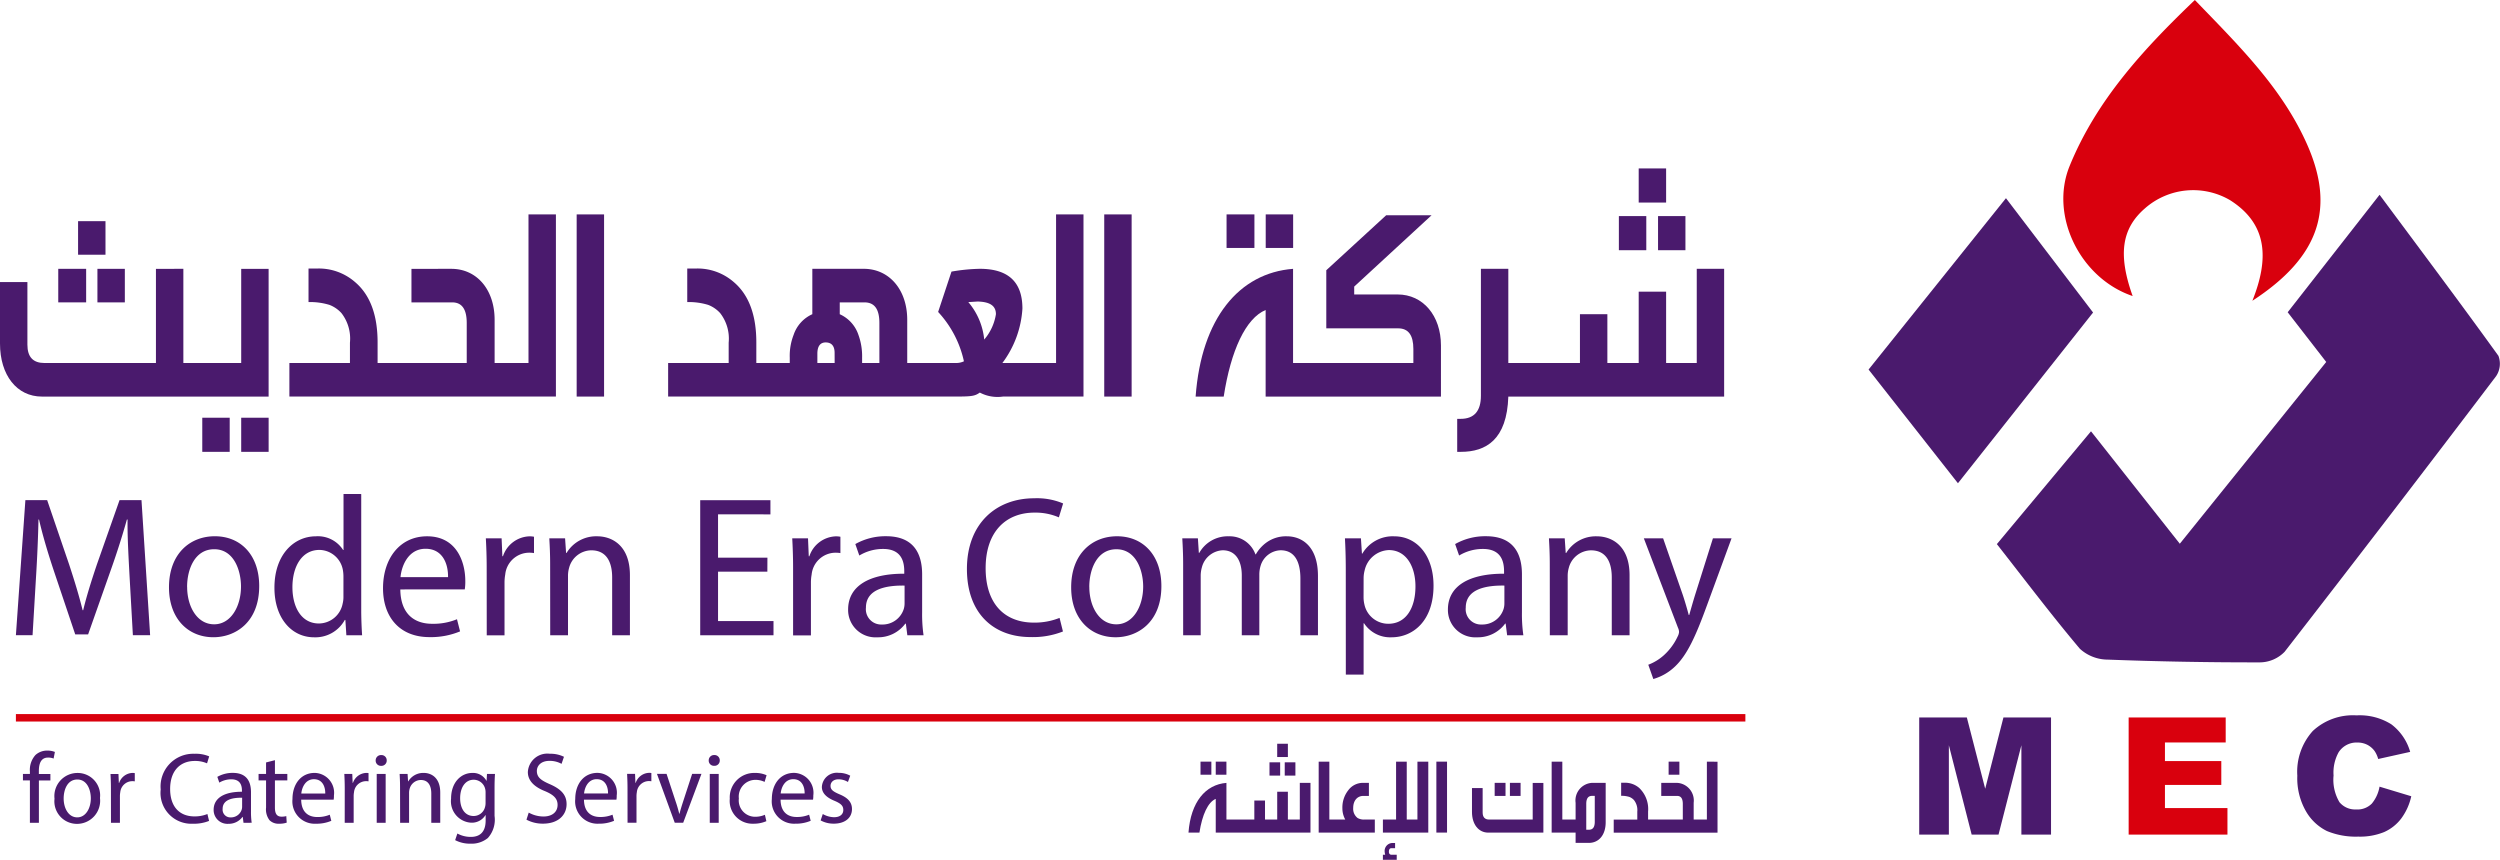
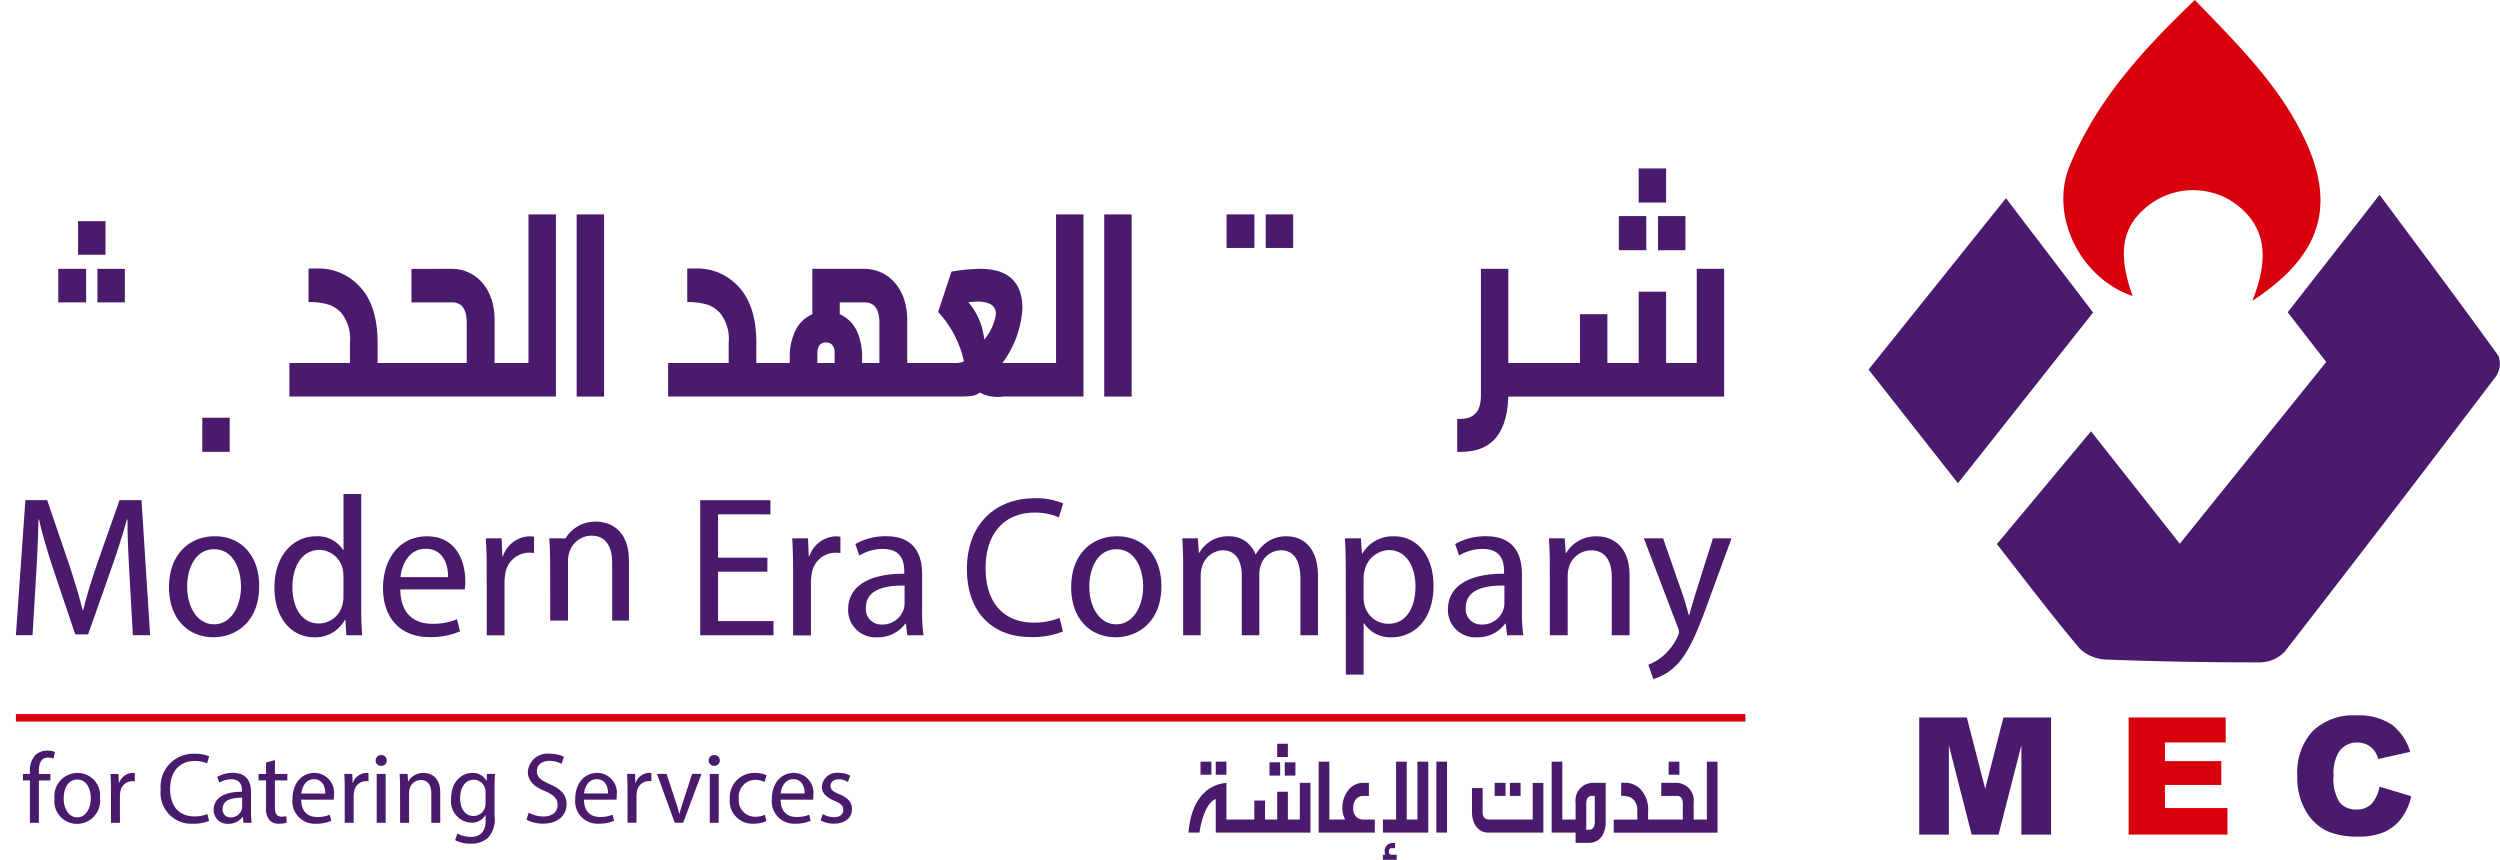
<svg xmlns="http://www.w3.org/2000/svg" width="251.447" height="86.48" viewBox="0 0 251.447 86.48">
  <g id="Group_1" data-name="Group 1" transform="translate(-38.358 98.619)">
    <rect id="Rectangle_1" data-name="Rectangle 1" width="2.757" height="3.375" transform="translate(46.211 -76.374)" fill="#4a1a6d" />
    <rect id="Rectangle_2" data-name="Rectangle 2" width="2.757" height="3.374" transform="translate(48.157 -71.58)" fill="#4a1a6d" />
    <rect id="Rectangle_3" data-name="Rectangle 3" width="2.802" height="3.375" transform="translate(161.724 -77.055)" fill="#4a1a6d" />
    <rect id="Rectangle_4" data-name="Rectangle 4" width="2.805" height="3.374" transform="translate(44.218 -71.581)" fill="#4a1a6d" />
    <rect id="Rectangle_5" data-name="Rectangle 5" width="2.758" height="3.432" transform="translate(58.703 -56.605)" fill="#4a1a6d" />
    <rect id="Rectangle_6" data-name="Rectangle 6" width="2.758" height="3.375" transform="translate(165.662 -77.055)" fill="#4a1a6d" />
    <rect id="Rectangle_7" data-name="Rectangle 7" width="2.758" height="3.432" transform="translate(203.176 -81.678)" fill="#4a1a6d" />
    <rect id="Rectangle_8" data-name="Rectangle 8" width="2.758" height="3.432" transform="translate(201.182 -76.885)" fill="#4a1a6d" />
    <rect id="Rectangle_9" data-name="Rectangle 9" width="2.755" height="3.432" transform="translate(205.122 -76.885)" fill="#4a1a6d" />
-     <rect id="Rectangle_10" data-name="Rectangle 10" width="2.758" height="3.432" transform="translate(62.618 -56.605)" fill="#4a1a6d" />
-     <path id="Path_1" data-name="Path 1" d="M158.759-72.633h-4.376v-.794l7.783-7.176H157.6l-6.024,5.531v5.844h7.228c1.019,0,1.53.68,1.53,2.07v1.418h-12.1v-9.474c-5.423.425-9.221,4.964-9.8,12.849h2.825c.717-4.651,2.224-7.885,4.217-8.708v8.708h17.633V-67.5c0-3.006-1.807-5.135-4.356-5.135" transform="translate(20.179 3.633)" fill="#4a1a6d" />
    <rect id="Rectangle_11" data-name="Rectangle 11" width="2.755" height="18.322" transform="translate(149.421 -77.054)" fill="#4a1a6d" />
    <path id="Path_2" data-name="Path 2" d="M184.422-76.118v9.472h-3.081v-7.176h-2.758v7.176h-3.151v-4.906h-2.758v4.906H165.47v-9.472h-2.757v12.764c0,1.531-.671,2.325-2.038,2.325h-.347v3.319h.37c2.526,0,4.633-1.22,4.772-5.559h21.707V-76.118Z" transform="translate(24.593 4.537)" fill="#4a1a6d" />
    <path id="Path_3" data-name="Path 3" d="M133.3-65.726h-5.4a10.139,10.139,0,0,0,2.016-5.475c0-2.665-1.414-4-4.286-4a18.457,18.457,0,0,0-2.849.282l-1.343,4.057a10.607,10.607,0,0,1,2.594,4.964,1.8,1.8,0,0,1-.857.169H118.33v-4.339c0-3.035-1.81-5.133-4.38-5.133h-5.165v4.566a3.481,3.481,0,0,0-1.878,2.069,5.784,5.784,0,0,0-.392,2.3v.538h-3.363V-67.8c0-2.779-.764-4.793-2.271-6.069a5.539,5.539,0,0,0-3.776-1.361h-.9v3.375a6.666,6.666,0,0,1,2.108.284,3.156,3.156,0,0,1,1.2.823,4.184,4.184,0,0,1,.858,2.978v2.042H94.282v3.375h28.987c1.574,0,1.876-.056,2.361-.4a3.819,3.819,0,0,0,2.341.4h8.087V-80.673H133.3Zm-22.27,0h-1.738v-.936c0-.737.279-1.134.834-1.134.6,0,.9.369.9,1.049Zm4.5,0h-1.738v-.538a6.288,6.288,0,0,0-.373-2.3,3.478,3.478,0,0,0-1.876-2.069v-1.192h2.478c1.02,0,1.508.681,1.508,2.072Zm10.544-2.354a6.833,6.833,0,0,0-1.6-3.772l.924-.058c1.251.029,1.853.427,1.853,1.277a5.151,5.151,0,0,1-1.18,2.552" transform="translate(11.276 3.618)" fill="#4a1a6d" />
-     <path id="Path_4" data-name="Path 4" d="M62.618-66.645H56.8v-9.472H54.042v9.472H42.829c-1.136,0-1.715-.595-1.715-1.843v-6.3H38.358V-68.6c0,3.176,1.691,5.332,4.217,5.332h22.8V-76.117H62.618Z" transform="translate(0 4.537)" fill="#4a1a6d" />
    <rect id="Rectangle_12" data-name="Rectangle 12" width="2.757" height="18.322" transform="translate(96.358 -77.054)" fill="#4a1a6d" />
    <path id="Path_5" data-name="Path 5" d="M86.629-65.726H83.222v-4.339c0-3.035-1.783-5.133-4.355-5.133H74.858v3.374h4.1c.972,0,1.459.681,1.459,2.072v4.027H71.452V-67.8c0-2.779-.765-4.793-2.27-6.069a5.547,5.547,0,0,0-3.777-1.361h-.9v3.375a6.675,6.675,0,0,1,2.109.284,3.165,3.165,0,0,1,1.2.823,4.179,4.179,0,0,1,.857,2.978v2.042H62.58v3.375H89.387V-80.673H86.629Z" transform="translate(4.884 3.618)" fill="#4a1a6d" />
    <rect id="Rectangle_13" data-name="Rectangle 13" width="1.091" height="1.315" transform="translate(159.104 -22.014)" fill="#4a1a6d" />
    <rect id="Rectangle_14" data-name="Rectangle 14" width="1.073" height="1.336" transform="translate(166.042 -21.946)" fill="#4a1a6d" />
    <rect id="Rectangle_15" data-name="Rectangle 15" width="1.074" height="1.336" transform="translate(166.817 -23.814)" fill="#4a1a6d" />
    <rect id="Rectangle_16" data-name="Rectangle 16" width="1.073" height="1.336" transform="translate(167.575 -21.946)" fill="#4a1a6d" />
    <rect id="Rectangle_17" data-name="Rectangle 17" width="1.083" height="1.315" transform="translate(206.186 -22.014)" fill="#4a1a6d" />
    <rect id="Rectangle_18" data-name="Rectangle 18" width="1.092" height="1.315" transform="translate(188.69 -19.881)" fill="#4a1a6d" />
    <rect id="Rectangle_19" data-name="Rectangle 19" width="1.073" height="1.315" transform="translate(190.223 -19.881)" fill="#4a1a6d" />
    <rect id="Rectangle_20" data-name="Rectangle 20" width="1.074" height="1.315" transform="translate(160.636 -22.014)" fill="#4a1a6d" />
    <path id="Path_6" data-name="Path 6" d="M167.673-29.4h-4.366c-.442,0-.668-.232-.668-.717v-2.453h-1.073v2.408c0,1.236.658,2.076,1.641,2.076h5.54v-5h-1.074Z" transform="translate(24.842 13.212)" fill="#4a1a6d" />
    <rect id="Rectangle_21" data-name="Rectangle 21" width="1.073" height="7.135" transform="translate(182.826 -22.014)" fill="#4a1a6d" />
    <path id="Path_7" data-name="Path 7" d="M170.643-30.736v1.689h-1.336v-5.821h-1.073v7.135h2.409v1.038h1.325c1.029,0,1.7-.817,1.7-2.076v-3.965h-1.327a1.775,1.775,0,0,0-1.7,2m1.93,1.911c0,.541-.19.806-.586.806h-.27v-2.6c0-.541.19-.806.586-.806h.27Z" transform="translate(26.187 12.854)" fill="#4a1a6d" />
    <path id="Path_8" data-name="Path 8" d="M182.8-34.867v5.821h-1.328v-1.689a1.78,1.78,0,0,0-1.7-2h-1.561v1.315h1.6c.379,0,.568.264.568.806v1.568h-3.492v-.806A2.933,2.933,0,0,0,176-32.216a2.16,2.16,0,0,0-1.471-.53h-.352v1.315a2.584,2.584,0,0,1,.822.111,1.229,1.229,0,0,1,.469.32,1.629,1.629,0,0,1,.333,1.16v.8H173.43v1.315h10.44v-7.135Z" transform="translate(27.234 12.854)" fill="#4a1a6d" />
    <path id="Path_9" data-name="Path 9" d="M157.582-29.047h-1.074v-5.821h-1.073v5.821h-1.325v1.315h4.564v-7.135h-1.091Z" transform="translate(23.339 12.854)" fill="#4a1a6d" />
    <path id="Path_10" data-name="Path 10" d="M152.648-29.2a1.164,1.164,0,0,1-.442-1.006c0-.739.406-1.215,1.029-1.215h.55v-1.313h-.6a1.823,1.823,0,0,0-1.471.74,2.784,2.784,0,0,0-.595,1.822,2.321,2.321,0,0,0,.288,1.127h-1.6v-5.821h-1.073v7.134h5.646v-1.313h-1.011a1.29,1.29,0,0,1-.721-.155" transform="translate(22.255 12.854)" fill="#4a1a6d" />
    <path id="Path_11" data-name="Path 11" d="M149.033-29.4h-1.2V-32.2h-1.073V-29.4h-1.227v-1.911h-1.074V-29.4h-2.806v-3.689c-2.111.166-3.59,1.933-3.816,5h1.1c.28-1.812.866-3.07,1.641-3.391v3.391h9.528v-5h-1.073Z" transform="translate(20.058 13.212)" fill="#4a1a6d" />
    <path id="Path_12" data-name="Path 12" d="M154.713-27.184c0-.232.09-.353.252-.353h.37v-.519h-.324a.8.8,0,0,0-.722.894,1.179,1.179,0,0,0,.054.287h-.234v.508H155.5v-.508H155c-.19,0-.288-.1-.288-.309" transform="translate(23.339 14.227)" fill="#4a1a6d" />
    <path id="Path_13" data-name="Path 13" d="M40.978-28.53v-4.263h-.7v-.651h.7V-33.7a2.223,2.223,0,0,1,.561-1.649,1.724,1.724,0,0,1,1.192-.443,1.994,1.994,0,0,1,.761.136l-.13.666a1.4,1.4,0,0,0-.559-.1c-.737,0-.924.646-.924,1.369v.28H43.04v.651H41.883v4.263Zm7.05-2.492a2.327,2.327,0,0,1-2.323,2.6,2.269,2.269,0,0,1-2.251-2.533,2.323,2.323,0,0,1,2.325-2.587,2.257,2.257,0,0,1,2.248,2.525m-3.653.041c0,1,.5,1.9,1.369,1.9.846,0,1.363-.906,1.363-1.917,0-.807-.353-1.891-1.357-1.891s-1.375,1.032-1.375,1.909m4.754-1.012c0-.53-.019-1.023-.042-1.452h.8l.038.9h.03a1.468,1.468,0,0,1,1.337-1.007,1.089,1.089,0,0,1,.236.02v.828a1.541,1.541,0,0,0-.275-.019,1.229,1.229,0,0,0-1.184,1.107,2.349,2.349,0,0,0-.035.427v2.654h-.9ZM59-28.72a4.121,4.121,0,0,1-1.647.284,3.1,3.1,0,0,1-3.22-3.449,3.29,3.29,0,0,1,3.408-3.587,3.414,3.414,0,0,1,1.47.262l-.216.7a2.988,2.988,0,0,0-1.234-.24c-1.42,0-2.478.934-2.478,2.818,0,1.8.958,2.759,2.449,2.759a3.4,3.4,0,0,0,1.3-.24Zm3.463.19-.075-.59h-.028a1.718,1.718,0,0,1-1.423.693,1.386,1.386,0,0,1-1.478-1.41c0-1.2,1.091-1.822,2.845-1.816v-.119c0-.481-.136-1.134-1.075-1.131a2.324,2.324,0,0,0-1.2.333l-.2-.58a3.1,3.1,0,0,1,1.562-.4c1.42,0,1.824.912,1.824,1.933v1.927a7.49,7.49,0,0,0,.071,1.156Zm-.139-2.521c-.841-.012-1.96.132-1.96,1.118a.776.776,0,0,0,.807.859,1.126,1.126,0,0,0,1.114-.8.983.983,0,0,0,.038-.281Zm3.3-3.777v1.383H66.87v.651H65.622v2.733c0,.62.2.913.662.913a1.794,1.794,0,0,0,.482-.055l.042.657a2.32,2.32,0,0,1-.774.109,1.276,1.276,0,0,1-.956-.354,1.778,1.778,0,0,1-.347-1.268v-2.735h-.753v-.651h.753V-34.6Zm2.641,3.974c.016,1.3.769,1.742,1.61,1.742a3.133,3.133,0,0,0,1.263-.231l.156.615a3.837,3.837,0,0,1-1.554.291,2.245,2.245,0,0,1-2.352-2.477c0-1.521.863-2.634,2.233-2.634a2,2,0,0,1,1.938,2.267,2.515,2.515,0,0,1-.028.425Zm2.42-.622c.012-.691-.284-1.438-1.14-1.438-.838,0-1.205.8-1.269,1.438Zm1.96-.517c0-.53-.019-1.023-.043-1.452h.8l.038.9h.031A1.466,1.466,0,0,1,74.8-33.547a1.094,1.094,0,0,1,.237.02v.828a1.541,1.541,0,0,0-.275-.019,1.227,1.227,0,0,0-1.184,1.107,2.343,2.343,0,0,0-.036.427v2.654h-.9ZM76.867-34.8a.529.529,0,0,1-.572.542.523.523,0,0,1-.54-.542.534.534,0,0,1,.556-.542.525.525,0,0,1,.555.542M75.86-33.445h.9v4.915h-.9Zm2.347,1.31c0-.532-.02-.906-.042-1.31h.8l.048.743h.024a1.754,1.754,0,0,1,1.557-.845c.714,0,1.656.434,1.656,1.974v3.043h-.9v-2.933c0-.733-.257-1.372-1.056-1.372a1.179,1.179,0,0,0-1.121.882,1.464,1.464,0,0,0-.058.421v3h-.9Zm9.549-1.31c-.023.345-.044.756-.044,1.4v2.821A2.755,2.755,0,0,1,87.039-27a2.576,2.576,0,0,1-1.735.57,3.222,3.222,0,0,1-1.555-.356l.224-.666a2.778,2.778,0,0,0,1.358.34c.87,0,1.486-.452,1.486-1.656V-29.3h-.022a1.607,1.607,0,0,1-1.449.759,2.156,2.156,0,0,1-2.006-2.412c0-1.71,1.06-2.591,2.128-2.591a1.526,1.526,0,0,1,1.423.783h.022l.038-.681Zm-.947,1.861a1.314,1.314,0,0,0-.048-.387,1.193,1.193,0,0,0-1.152-.89c-.807,0-1.357.733-1.357,1.86,0,1.05.493,1.787,1.351,1.787a1.175,1.175,0,0,0,1.139-.857,1.505,1.505,0,0,0,.067-.466Zm4.341,2.027a3.044,3.044,0,0,0,1.478.394c.9,0,1.424-.471,1.424-1.166,0-.634-.392-1.012-1.244-1.375-1-.391-1.746-.994-1.746-1.93a1.963,1.963,0,0,1,2.213-1.84,3.027,3.027,0,0,1,1.419.306l-.243.709a2.457,2.457,0,0,0-1.214-.3c-.906,0-1.269.543-1.269,1.012,0,.648.419.948,1.324,1.342,1.119.494,1.665,1.073,1.665,2,0,1.091-.834,1.961-2.377,1.961a3.457,3.457,0,0,1-1.658-.4Zm5.555-1.3c.016,1.3.769,1.742,1.61,1.742a3.133,3.133,0,0,0,1.263-.231l.156.615a3.837,3.837,0,0,1-1.554.291,2.245,2.245,0,0,1-2.352-2.477c0-1.521.863-2.634,2.233-2.634A2,2,0,0,1,100-31.28a2.514,2.514,0,0,1-.028.425Zm2.421-.622c.011-.691-.284-1.438-1.142-1.438-.838,0-1.205.8-1.269,1.438Zm1.959-.517c0-.53-.019-1.023-.042-1.452h.8l.037.9h.031a1.466,1.466,0,0,1,1.336-1.007,1.094,1.094,0,0,1,.237.02v.828a1.541,1.541,0,0,0-.275-.019,1.228,1.228,0,0,0-1.184,1.107,2.344,2.344,0,0,0-.036.427v2.654h-.9Zm3.929-1.452.908,2.758c.144.417.264.834.365,1.246h.029c.1-.407.23-.818.369-1.246l.9-2.758h.936l-1.836,4.915h-.848l-1.79-4.915Zm5.351-1.355a.529.529,0,0,1-.572.542.523.523,0,0,1-.54-.542.534.534,0,0,1,.556-.542.525.525,0,0,1,.555.542m-1.006,1.355h.9v4.915h-.9Zm5.693,4.754a3.151,3.151,0,0,1-1.3.255,2.289,2.289,0,0,1-2.38-2.505,2.462,2.462,0,0,1,2.565-2.6,2.711,2.711,0,0,1,1.137.231l-.2.671a2.088,2.088,0,0,0-.949-.207,1.68,1.68,0,0,0-1.64,1.875,1.641,1.641,0,0,0,1.631,1.837,2.4,2.4,0,0,0,.988-.2Zm1.429-2.163c.014,1.3.769,1.742,1.609,1.742a3.128,3.128,0,0,0,1.263-.231l.157.615a3.844,3.844,0,0,1-1.555.291,2.245,2.245,0,0,1-2.352-2.477c0-1.521.863-2.634,2.233-2.634a2,2,0,0,1,1.938,2.267,2.391,2.391,0,0,1-.028.425Zm2.42-.622c.011-.691-.284-1.438-1.14-1.438-.839,0-1.206.8-1.27,1.438Zm1.826,2.066a2.376,2.376,0,0,0,1.127.322c.622,0,.936-.306.936-.727s-.237-.648-.875-.919c-.859-.348-1.281-.814-1.28-1.4a1.507,1.507,0,0,1,1.686-1.417,2.362,2.362,0,0,1,1.167.287l-.231.632a1.834,1.834,0,0,0-.95-.269c-.523,0-.8.305-.8.661,0,.382.254.566.882.84.806.332,1.273.765,1.274,1.485,0,.9-.713,1.474-1.826,1.474a2.687,2.687,0,0,1-1.327-.326Z" transform="translate(0.387 12.667)" fill="#4a1a6d" />
-     <path id="Path_14" data-name="Path 14" d="M51.121-49c-.1-1.86-.226-4.061-.2-5.7h-.068c-.437,1.561-.969,3.247-1.6,5.024l-2.3,6.525H45.656l-2.14-6.363c-.62-1.861-1.134-3.587-1.5-5.186h-.056c-.032,1.665-.124,3.821-.25,5.829l-.345,5.805H39.689l.954-13.59h2.189l2.21,6.471c.559,1.7,1,3.149,1.357,4.6h.058c.347-1.428.794-2.863,1.379-4.6l2.278-6.471h2.206l.869,13.59H51.455Zm13.039.988c0,3.661-2.407,5.148-4.608,5.148-2.507,0-4.465-1.828-4.465-5.024,0-3.349,2.088-5.133,4.612-5.133,2.62,0,4.462,1.912,4.462,5.01m-7.248.081c0,1.984,1,3.766,2.716,3.766,1.68,0,2.7-1.8,2.7-3.8,0-1.6-.7-3.751-2.693-3.751-1.974,0-2.728,2.048-2.728,3.789m17.514-9.341v11.746c0,.8.044,1.819.088,2.46H72.927l-.1-1.546h-.056a3.376,3.376,0,0,1-3.089,1.75c-2.266,0-3.989-1.933-3.989-4.969-.012-3.318,1.939-5.189,4.166-5.189A3.006,3.006,0,0,1,72.6-51.638h.041v-5.633Zm-1.789,8.344a3.677,3.677,0,0,0-.061-.723,2.436,2.436,0,0,0-2.354-2c-1.764,0-2.716,1.668-2.716,3.75,0,2.007.9,3.649,2.663,3.649a2.451,2.451,0,0,0,2.386-1.989,2.7,2.7,0,0,0,.082-.726Zm5.72,1.251c.03,2.576,1.526,3.455,3.194,3.455a6.2,6.2,0,0,0,2.505-.457l.311,1.221a7.613,7.613,0,0,1-3.083.577c-2.951,0-4.666-1.972-4.666-4.915,0-3.017,1.712-5.225,4.43-5.225,2.979,0,3.845,2.582,3.845,4.5a4.984,4.984,0,0,1-.054.844Zm4.8-1.235c.023-1.37-.562-2.855-2.263-2.855-1.663,0-2.394,1.587-2.519,2.855Zm3.887-1.025c0-1.053-.038-2.03-.085-2.88h1.586l.076,1.8h.061a2.911,2.911,0,0,1,2.652-2,2.224,2.224,0,0,1,.469.041v1.643a2.934,2.934,0,0,0-.547-.038,2.434,2.434,0,0,0-2.347,2.2,4.634,4.634,0,0,0-.071.847v5.267H87.046Zm6.383-.281c0-1.057-.041-1.8-.084-2.6h1.587l.1,1.473h.048a3.472,3.472,0,0,1,3.088-1.676c1.417,0,3.285.862,3.285,3.916v6.038H99.66v-5.821c0-1.453-.511-2.723-2.1-2.723a2.343,2.343,0,0,0-2.227,1.751,2.929,2.929,0,0,0-.114.835v5.958H93.429Zm21.847.755H110.31v4.97h5.578v1.428h-7.372v-13.59h7.063v1.428H110.31v4.356h4.966Zm2.588-.473c0-1.053-.04-2.03-.085-2.88h1.586l.076,1.8h.061a2.911,2.911,0,0,1,2.652-2,2.231,2.231,0,0,1,.469.041v1.643a2.934,2.934,0,0,0-.547-.038,2.434,2.434,0,0,0-2.347,2.2,4.634,4.634,0,0,0-.071.847v5.267h-1.794Zm11.492,6.871-.149-1.172h-.055a3.4,3.4,0,0,1-2.82,1.375,2.751,2.751,0,0,1-2.933-2.795c0-2.384,2.164-3.616,5.646-3.6V-49.5c0-.952-.27-2.249-2.135-2.242a4.59,4.59,0,0,0-2.386.661l-.4-1.154a6.142,6.142,0,0,1,3.1-.788c2.819,0,3.619,1.81,3.619,3.837v3.822a14.916,14.916,0,0,0,.142,2.3Zm-.278-5c-1.668-.025-3.887.261-3.887,2.217a1.538,1.538,0,0,0,1.6,1.7,2.237,2.237,0,0,0,2.21-1.58,1.939,1.939,0,0,0,.076-.559ZM145-43.443a8.18,8.18,0,0,1-3.27.562c-3.665,0-6.388-2.336-6.388-6.843,0-4.594,2.963-7.115,6.76-7.115a6.758,6.758,0,0,1,2.915.519l-.428,1.4a5.939,5.939,0,0,0-2.45-.478c-2.817,0-4.915,1.854-4.915,5.592,0,3.578,1.9,5.472,4.859,5.472a6.732,6.732,0,0,0,2.576-.476Zm9.9-4.567c0,3.661-2.407,5.148-4.607,5.148-2.508,0-4.466-1.828-4.466-5.024,0-3.349,2.09-5.133,4.613-5.133,2.62,0,4.46,1.912,4.46,5.01m-7.247.081c0,1.984,1,3.766,2.716,3.766,1.679,0,2.7-1.8,2.7-3.8,0-1.6-.7-3.751-2.693-3.751-1.974,0-2.727,2.048-2.727,3.789m9.44-2.288c0-1.057-.042-1.8-.085-2.6h1.569l.094,1.46h.048a3.272,3.272,0,0,1,2.968-1.663,2.749,2.749,0,0,1,2.676,1.813h.044a3.754,3.754,0,0,1,1.114-1.223,3.349,3.349,0,0,1,2.01-.59c1.381,0,3.122.876,3.122,3.994v5.96h-1.766v-5.692c0-1.705-.572-2.857-1.993-2.857a2.172,2.172,0,0,0-2.008,1.555,3.043,3.043,0,0,0-.131.888v6.107h-1.764v-6.015c0-1.41-.567-2.534-1.921-2.534a2.271,2.271,0,0,0-2.092,1.716,3.069,3.069,0,0,0-.119.86v5.973h-1.765Zm16.358.535c0-1.319-.041-2.286-.084-3.134h1.608l.1,1.536h.043a3.537,3.537,0,0,1,3.208-1.739c2.281,0,3.951,1.931,3.951,4.966,0,3.546-2.062,5.191-4.231,5.191a3.142,3.142,0,0,1-2.759-1.413h-.043v5.166h-1.789Zm1.789,2.765a3.085,3.085,0,0,0,.083.745,2.455,2.455,0,0,0,2.407,1.949c1.8,0,2.729-1.61,2.729-3.763,0-1.969-.906-3.649-2.683-3.649a2.6,2.6,0,0,0-2.432,2.062,3.094,3.094,0,0,0-.1.727Zm14.441,3.852-.149-1.172h-.054a3.4,3.4,0,0,1-2.821,1.375,2.751,2.751,0,0,1-2.933-2.795c0-2.384,2.164-3.616,5.646-3.6V-49.5c0-.952-.269-2.249-2.134-2.242a4.59,4.59,0,0,0-2.386.661l-.4-1.154a6.138,6.138,0,0,1,3.1-.788c2.819,0,3.619,1.81,3.619,3.837v3.822a14.917,14.917,0,0,0,.142,2.3Zm-.276-5c-1.668-.025-3.887.261-3.887,2.217a1.538,1.538,0,0,0,1.6,1.7,2.238,2.238,0,0,0,2.21-1.58,1.939,1.939,0,0,0,.076-.559Zm4.564-2.151c0-1.057-.041-1.8-.084-2.6h1.587l.1,1.473h.048a3.474,3.474,0,0,1,3.089-1.676c1.415,0,3.285.862,3.285,3.916v6.038H200.2v-5.821c0-1.453-.508-2.723-2.093-2.723a2.345,2.345,0,0,0-2.227,1.751,2.928,2.928,0,0,0-.114.835v5.958H193.97Zm11.4-2.6L207.35-47.1c.226.68.433,1.4.592,2h.048c.162-.567.372-1.312.59-2.02l1.794-5.692h1.873l-2.473,6.74c-1.126,3.085-1.979,4.988-3.232,6.17a5.233,5.233,0,0,1-2.163,1.24l-.507-1.435a4.961,4.961,0,0,0,1.585-.972,5.887,5.887,0,0,0,1.373-1.876,1.136,1.136,0,0,0,.137-.446,1.056,1.056,0,0,0-.108-.428l-3.434-8.994Z" transform="translate(0.268 8.337)" fill="#4a1a6d" />
+     <path id="Path_14" data-name="Path 14" d="M51.121-49c-.1-1.86-.226-4.061-.2-5.7h-.068c-.437,1.561-.969,3.247-1.6,5.024l-2.3,6.525H45.656l-2.14-6.363c-.62-1.861-1.134-3.587-1.5-5.186h-.056c-.032,1.665-.124,3.821-.25,5.829l-.345,5.805H39.689l.954-13.59h2.189l2.21,6.471c.559,1.7,1,3.149,1.357,4.6h.058c.347-1.428.794-2.863,1.379-4.6l2.278-6.471h2.206l.869,13.59H51.455Zm13.039.988c0,3.661-2.407,5.148-4.608,5.148-2.507,0-4.465-1.828-4.465-5.024,0-3.349,2.088-5.133,4.612-5.133,2.62,0,4.462,1.912,4.462,5.01m-7.248.081c0,1.984,1,3.766,2.716,3.766,1.68,0,2.7-1.8,2.7-3.8,0-1.6-.7-3.751-2.693-3.751-1.974,0-2.728,2.048-2.728,3.789m17.514-9.341v11.746c0,.8.044,1.819.088,2.46H72.927l-.1-1.546h-.056a3.376,3.376,0,0,1-3.089,1.75c-2.266,0-3.989-1.933-3.989-4.969-.012-3.318,1.939-5.189,4.166-5.189A3.006,3.006,0,0,1,72.6-51.638h.041v-5.633Zm-1.789,8.344a3.677,3.677,0,0,0-.061-.723,2.436,2.436,0,0,0-2.354-2c-1.764,0-2.716,1.668-2.716,3.75,0,2.007.9,3.649,2.663,3.649a2.451,2.451,0,0,0,2.386-1.989,2.7,2.7,0,0,0,.082-.726Zm5.72,1.251c.03,2.576,1.526,3.455,3.194,3.455a6.2,6.2,0,0,0,2.505-.457l.311,1.221a7.613,7.613,0,0,1-3.083.577c-2.951,0-4.666-1.972-4.666-4.915,0-3.017,1.712-5.225,4.43-5.225,2.979,0,3.845,2.582,3.845,4.5a4.984,4.984,0,0,1-.054.844Zm4.8-1.235c.023-1.37-.562-2.855-2.263-2.855-1.663,0-2.394,1.587-2.519,2.855Zm3.887-1.025c0-1.053-.038-2.03-.085-2.88h1.586l.076,1.8h.061a2.911,2.911,0,0,1,2.652-2,2.224,2.224,0,0,1,.469.041v1.643a2.934,2.934,0,0,0-.547-.038,2.434,2.434,0,0,0-2.347,2.2,4.634,4.634,0,0,0-.071.847v5.267H87.046Zm6.383-.281c0-1.057-.041-1.8-.084-2.6h1.587h.048a3.472,3.472,0,0,1,3.088-1.676c1.417,0,3.285.862,3.285,3.916v6.038H99.66v-5.821c0-1.453-.511-2.723-2.1-2.723a2.343,2.343,0,0,0-2.227,1.751,2.929,2.929,0,0,0-.114.835v5.958H93.429Zm21.847.755H110.31v4.97h5.578v1.428h-7.372v-13.59h7.063v1.428H110.31v4.356h4.966Zm2.588-.473c0-1.053-.04-2.03-.085-2.88h1.586l.076,1.8h.061a2.911,2.911,0,0,1,2.652-2,2.231,2.231,0,0,1,.469.041v1.643a2.934,2.934,0,0,0-.547-.038,2.434,2.434,0,0,0-2.347,2.2,4.634,4.634,0,0,0-.071.847v5.267h-1.794Zm11.492,6.871-.149-1.172h-.055a3.4,3.4,0,0,1-2.82,1.375,2.751,2.751,0,0,1-2.933-2.795c0-2.384,2.164-3.616,5.646-3.6V-49.5c0-.952-.27-2.249-2.135-2.242a4.59,4.59,0,0,0-2.386.661l-.4-1.154a6.142,6.142,0,0,1,3.1-.788c2.819,0,3.619,1.81,3.619,3.837v3.822a14.916,14.916,0,0,0,.142,2.3Zm-.278-5c-1.668-.025-3.887.261-3.887,2.217a1.538,1.538,0,0,0,1.6,1.7,2.237,2.237,0,0,0,2.21-1.58,1.939,1.939,0,0,0,.076-.559ZM145-43.443a8.18,8.18,0,0,1-3.27.562c-3.665,0-6.388-2.336-6.388-6.843,0-4.594,2.963-7.115,6.76-7.115a6.758,6.758,0,0,1,2.915.519l-.428,1.4a5.939,5.939,0,0,0-2.45-.478c-2.817,0-4.915,1.854-4.915,5.592,0,3.578,1.9,5.472,4.859,5.472a6.732,6.732,0,0,0,2.576-.476Zm9.9-4.567c0,3.661-2.407,5.148-4.607,5.148-2.508,0-4.466-1.828-4.466-5.024,0-3.349,2.09-5.133,4.613-5.133,2.62,0,4.46,1.912,4.46,5.01m-7.247.081c0,1.984,1,3.766,2.716,3.766,1.679,0,2.7-1.8,2.7-3.8,0-1.6-.7-3.751-2.693-3.751-1.974,0-2.727,2.048-2.727,3.789m9.44-2.288c0-1.057-.042-1.8-.085-2.6h1.569l.094,1.46h.048a3.272,3.272,0,0,1,2.968-1.663,2.749,2.749,0,0,1,2.676,1.813h.044a3.754,3.754,0,0,1,1.114-1.223,3.349,3.349,0,0,1,2.01-.59c1.381,0,3.122.876,3.122,3.994v5.96h-1.766v-5.692c0-1.705-.572-2.857-1.993-2.857a2.172,2.172,0,0,0-2.008,1.555,3.043,3.043,0,0,0-.131.888v6.107h-1.764v-6.015c0-1.41-.567-2.534-1.921-2.534a2.271,2.271,0,0,0-2.092,1.716,3.069,3.069,0,0,0-.119.86v5.973h-1.765Zm16.358.535c0-1.319-.041-2.286-.084-3.134h1.608l.1,1.536h.043a3.537,3.537,0,0,1,3.208-1.739c2.281,0,3.951,1.931,3.951,4.966,0,3.546-2.062,5.191-4.231,5.191a3.142,3.142,0,0,1-2.759-1.413h-.043v5.166h-1.789Zm1.789,2.765a3.085,3.085,0,0,0,.083.745,2.455,2.455,0,0,0,2.407,1.949c1.8,0,2.729-1.61,2.729-3.763,0-1.969-.906-3.649-2.683-3.649a2.6,2.6,0,0,0-2.432,2.062,3.094,3.094,0,0,0-.1.727Zm14.441,3.852-.149-1.172h-.054a3.4,3.4,0,0,1-2.821,1.375,2.751,2.751,0,0,1-2.933-2.795c0-2.384,2.164-3.616,5.646-3.6V-49.5c0-.952-.269-2.249-2.134-2.242a4.59,4.59,0,0,0-2.386.661l-.4-1.154a6.138,6.138,0,0,1,3.1-.788c2.819,0,3.619,1.81,3.619,3.837v3.822a14.917,14.917,0,0,0,.142,2.3Zm-.276-5c-1.668-.025-3.887.261-3.887,2.217a1.538,1.538,0,0,0,1.6,1.7,2.238,2.238,0,0,0,2.21-1.58,1.939,1.939,0,0,0,.076-.559Zm4.564-2.151c0-1.057-.041-1.8-.084-2.6h1.587l.1,1.473h.048a3.474,3.474,0,0,1,3.089-1.676c1.415,0,3.285.862,3.285,3.916v6.038H200.2v-5.821c0-1.453-.508-2.723-2.093-2.723a2.345,2.345,0,0,0-2.227,1.751,2.928,2.928,0,0,0-.114.835v5.958H193.97Zm11.4-2.6L207.35-47.1c.226.68.433,1.4.592,2h.048c.162-.567.372-1.312.59-2.02l1.794-5.692h1.873l-2.473,6.74c-1.126,3.085-1.979,4.988-3.232,6.17a5.233,5.233,0,0,1-2.163,1.24l-.507-1.435a4.961,4.961,0,0,0,1.585-.972,5.887,5.887,0,0,0,1.373-1.876,1.136,1.136,0,0,0,.137-.446,1.056,1.056,0,0,0-.108-.428l-3.434-8.994Z" transform="translate(0.268 8.337)" fill="#4a1a6d" />
    <path id="Path_15" data-name="Path 15" d="M205.5-47.18l9.468-11.346L223.9-47.217,238.627-65.5,234.75-70.5c3.028-3.87,6.031-7.71,9.242-11.816,4.129,5.56,8.094,10.843,11.955,16.2a2.242,2.242,0,0,1-.232,2.042Q245.158-50.15,234.44-36.348a3.51,3.51,0,0,1-2.475,1.063q-7.662.011-15.327-.278a4.175,4.175,0,0,1-2.79-1.092c-2.826-3.35-5.469-6.855-8.349-10.526" transform="translate(33.7 3.287)" fill="#4a1a6d" />
    <path id="Path_16" data-name="Path 16" d="M224.292-98.619c4.38,4.545,8.747,8.807,11.275,14.494,2.885,6.492,1.236,11.378-5.49,15.758,1.639-4.1,1.631-7.683-2.275-10.138a7.343,7.343,0,0,0-8.522.836c-2.361,2.042-2.731,4.665-1.244,8.826-5.264-1.777-8.389-8.067-6.336-13.089,2.7-6.611,7.409-11.732,12.592-16.687" transform="translate(34.822)" fill="#d9000d" />
    <path id="Path_17" data-name="Path 17" d="M208.58-82.031l8.761,11.5L203.75-53.36l-8.988-11.435c4.583-5.719,9.06-11.3,13.818-17.236" transform="translate(31.535 3.345)" fill="#4a1a6d" />
    <path id="Path_18" data-name="Path 18" d="M199-38.568h4.79l1.847,7.171,1.835-7.171h4.786v11.787h-2.982v-8.989l-2.3,8.989h-2.7l-2.294-8.989v8.989H199Z" transform="translate(32.39 12.108)" fill="#4a1a6d" />
    <path id="Path_19" data-name="Path 19" d="M216.531-38.568h9.761v2.516h-6.11v1.873h5.668v2.4h-5.668v2.323h6.287v2.67h-9.937Z" transform="translate(35.924 12.108)" fill="#d9000d" />
    <path id="Path_20" data-name="Path 20" d="M238.919-31.572l3.191.965a5.875,5.875,0,0,1-1.013,2.243,4.4,4.4,0,0,1-1.716,1.358,6.408,6.408,0,0,1-2.609.459,7.57,7.57,0,0,1-3.14-.559,4.966,4.966,0,0,1-2.1-1.965,6.655,6.655,0,0,1-.884-3.6,6.122,6.122,0,0,1,1.556-4.5,5.921,5.921,0,0,1,4.4-1.571,5.973,5.973,0,0,1,3.5.9A5.293,5.293,0,0,1,242-35.07l-3.217.716a2.766,2.766,0,0,0-.353-.788,2.1,2.1,0,0,0-.747-.643,2.15,2.15,0,0,0-.989-.225,2.138,2.138,0,0,0-1.9.995,4.23,4.23,0,0,0-.5,2.322,4.408,4.408,0,0,0,.595,2.686,2.041,2.041,0,0,0,1.673.727,2.027,2.027,0,0,0,1.579-.588,3.622,3.622,0,0,0,.776-1.7" transform="translate(38.771 12.074)" fill="#4a1a6d" />
    <line id="Line_1" data-name="Line 1" x1="173.949" transform="translate(39.957 -26.423)" fill="#d9000d" />
    <line id="Line_2" data-name="Line 2" x1="173.949" transform="translate(39.957 -26.423)" fill="none" stroke="#d9000d" stroke-width="0.75" />
  </g>
</svg>